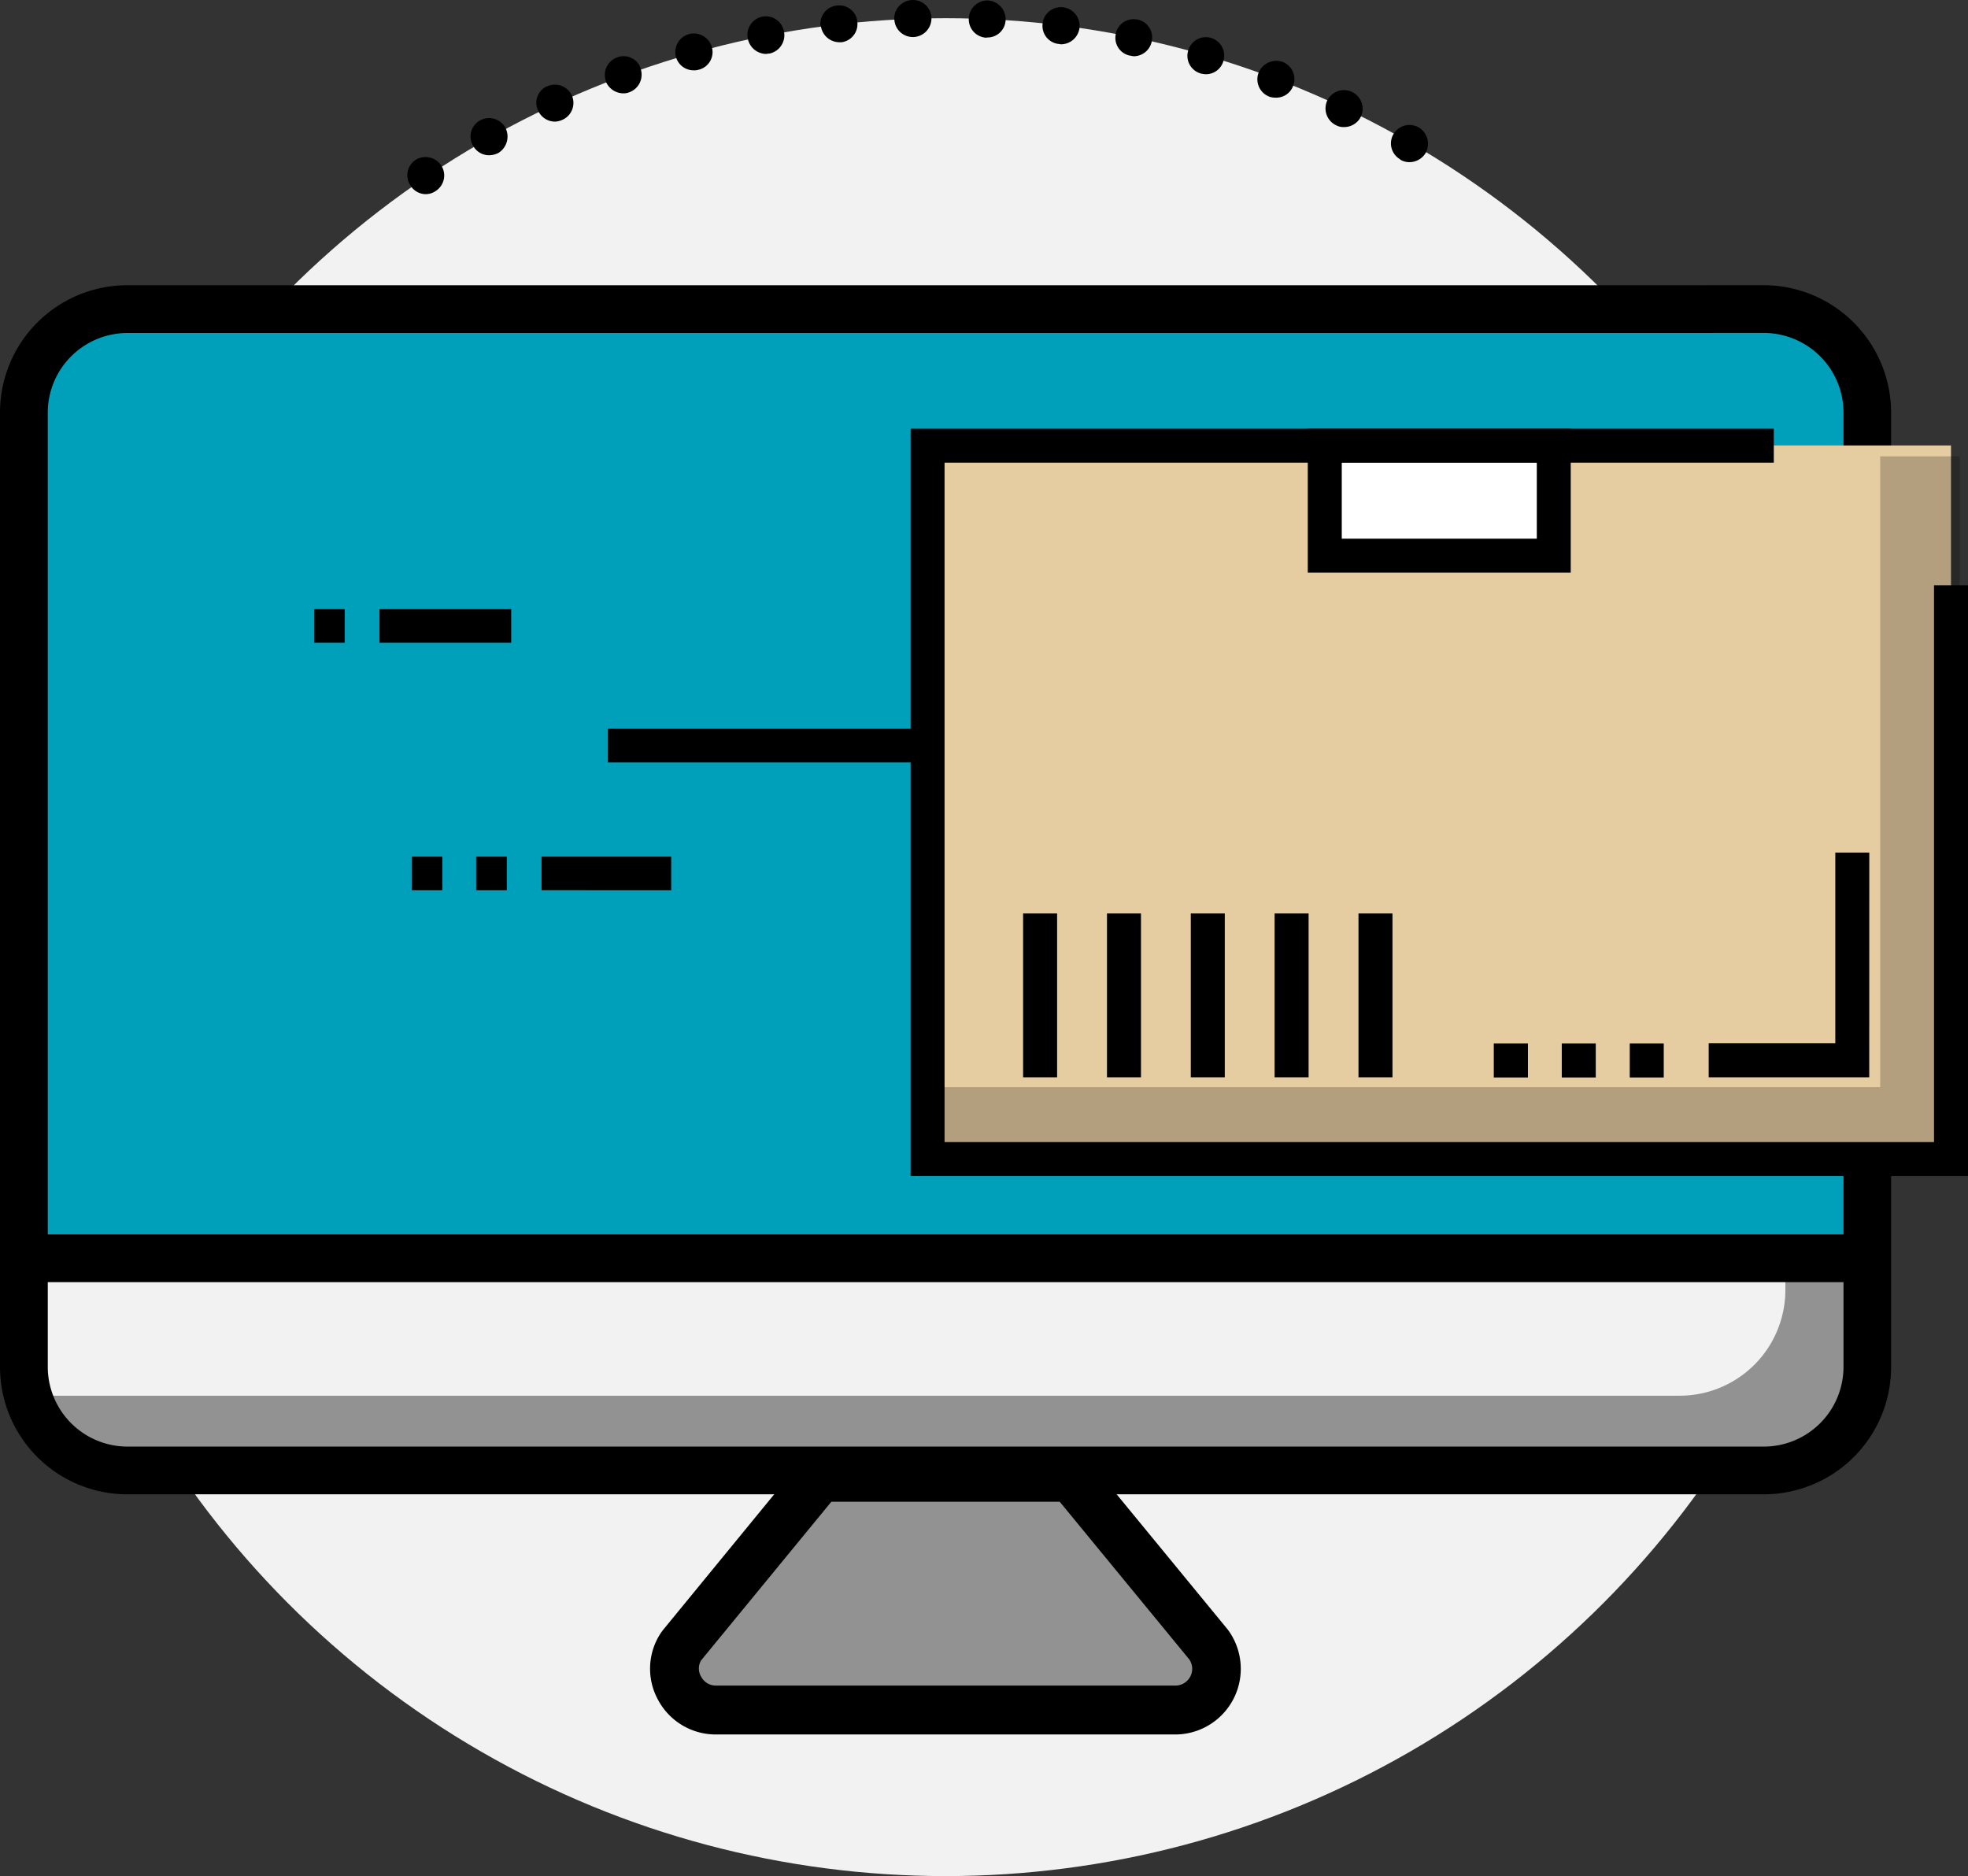
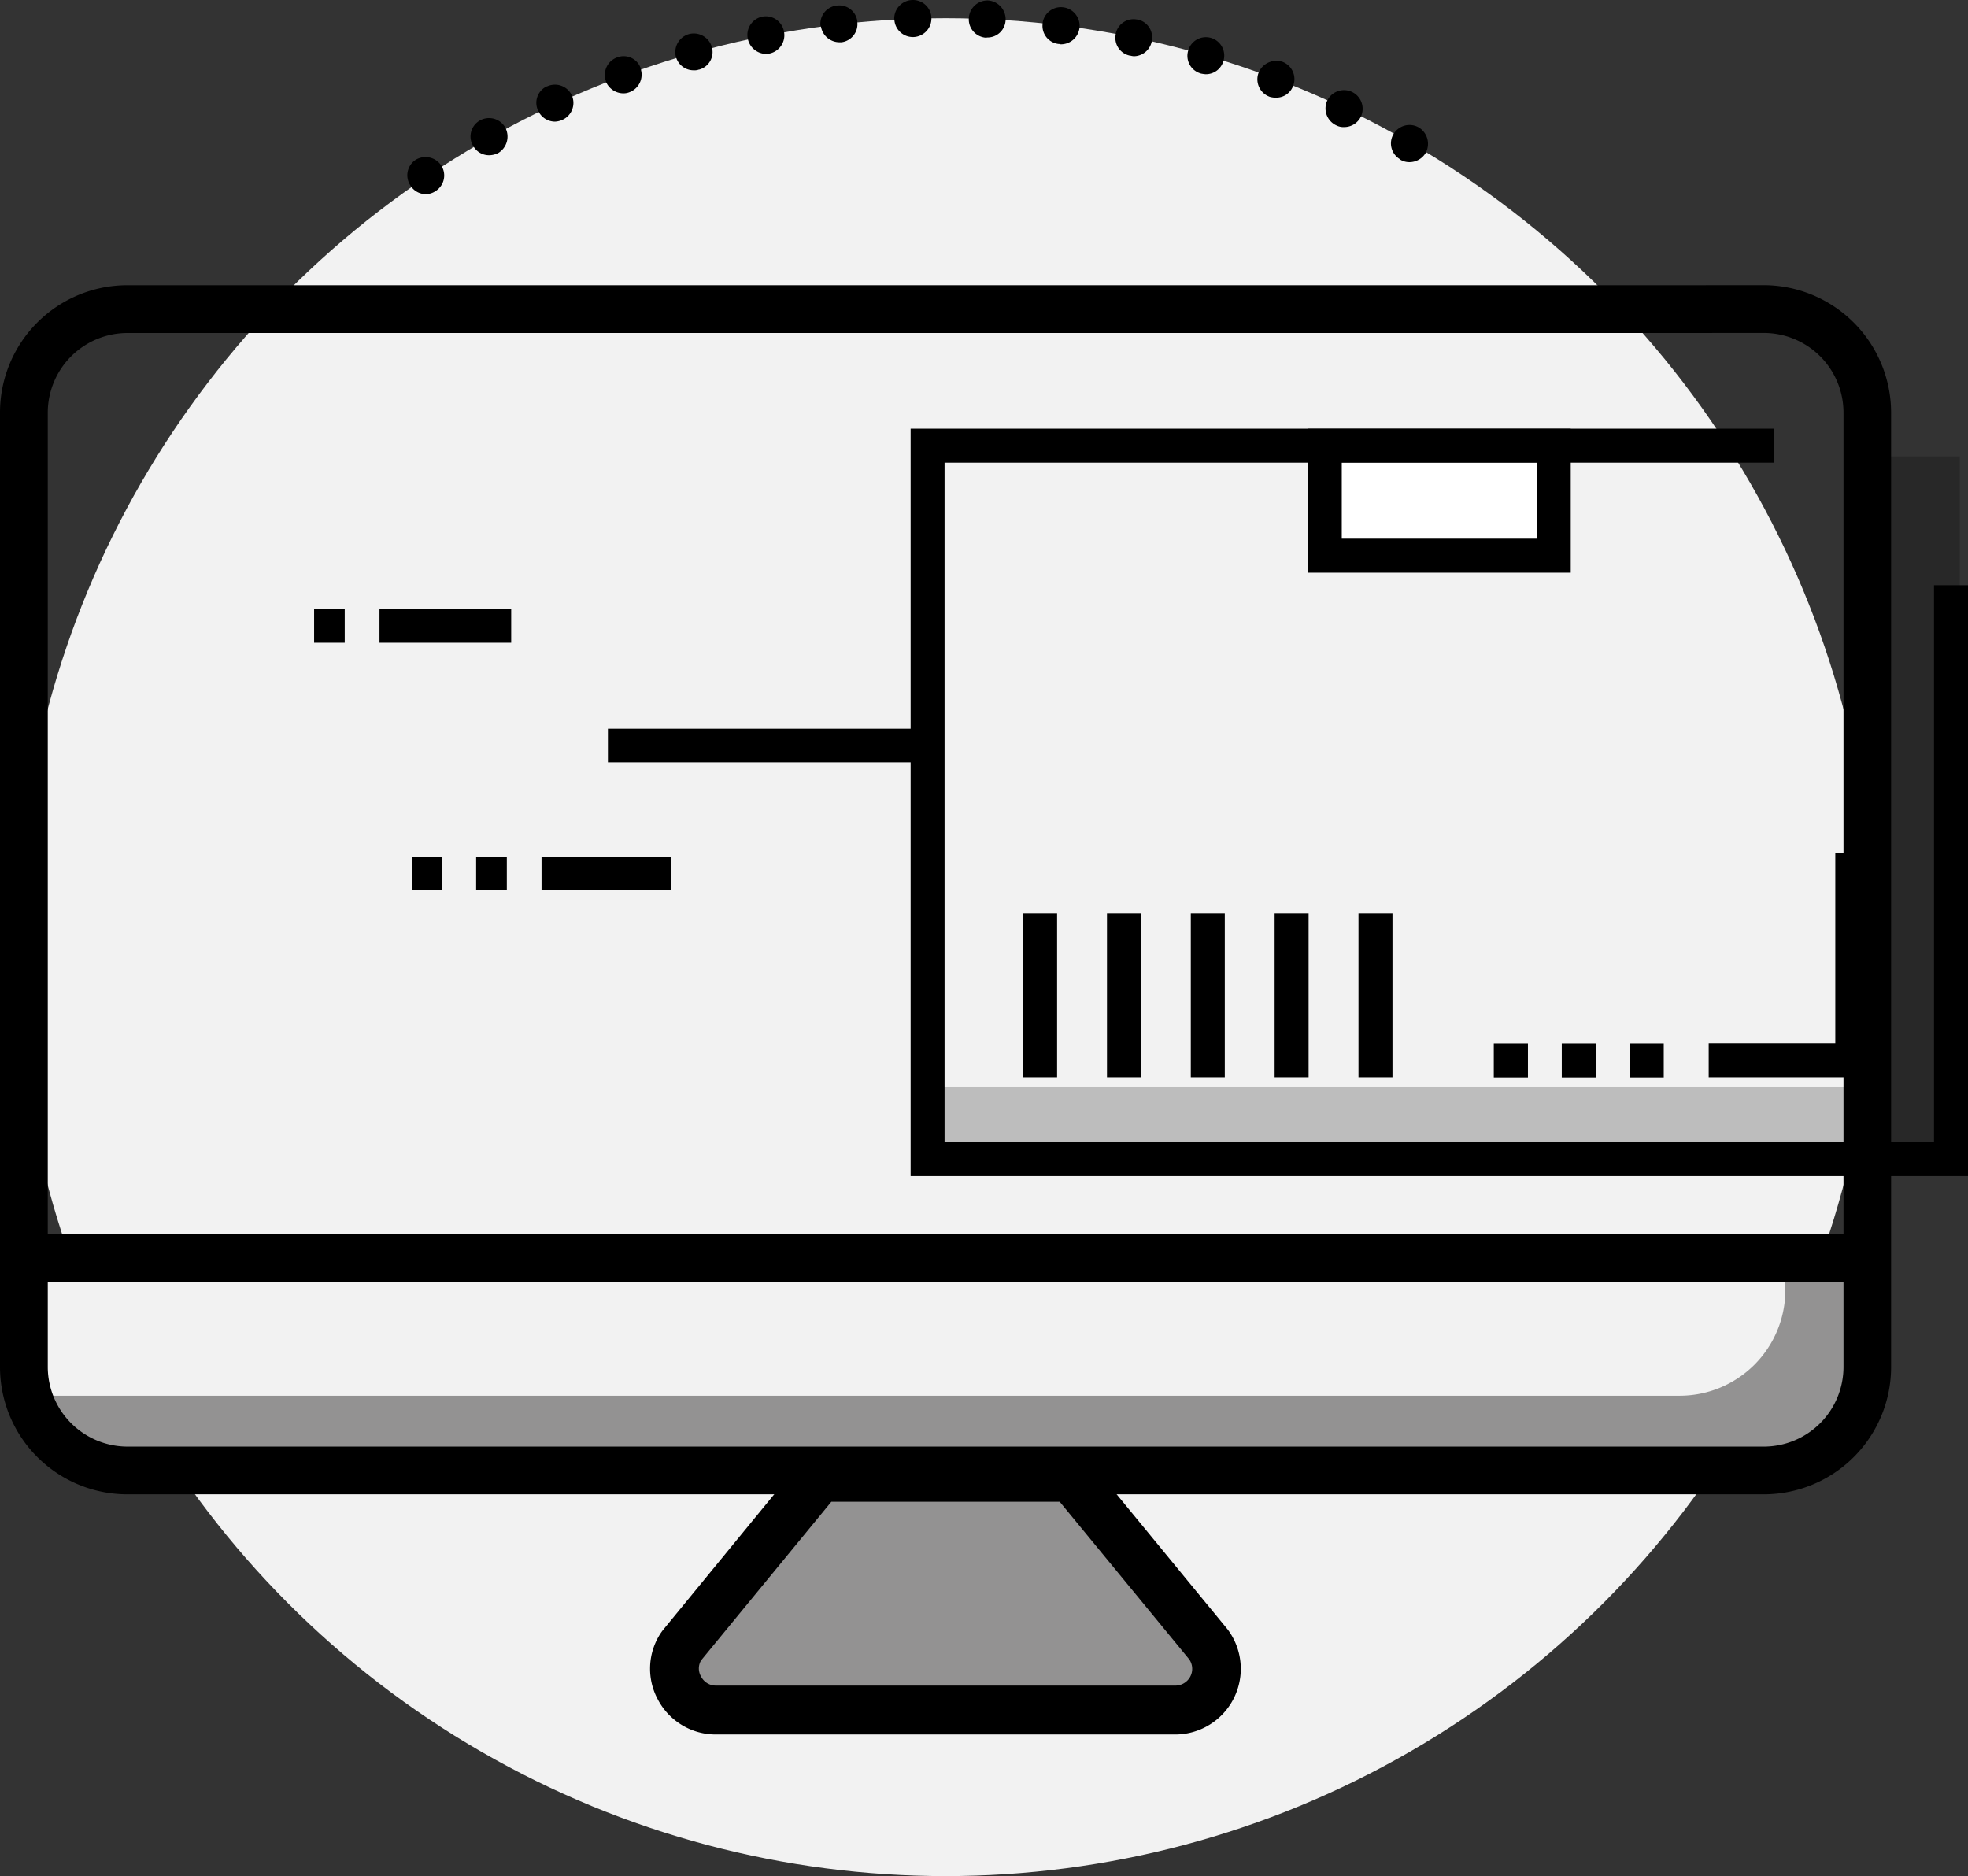
<svg xmlns="http://www.w3.org/2000/svg" id="mac" viewBox="0 0 355.49 338.88">
  <rect x="0" y="0" width="355.49" height="338.88" fill="#333333" stroke="none" />
  <defs>
    <style>.cls-1{fill:#f2f2f2}.cls-3{fill:#939292}</style>
  </defs>
  <circle class="cls-1" cx="170.81" cy="171.08" r="167.79" />
  <path d="M74.19 33.59a3.35 3.35 0 0 1 .81-4.67 3.42 3.42 0 0 1 4.68.93 3.33 3.33 0 0 1-.93 4.62 3.24 3.24 0 0 1-1.88.6 3.29 3.29 0 0 1-2.68-1.48zm178.72-4.82a3.31 3.31 0 0 1-1.21-4.53 3.37 3.37 0 0 1 4.55-1.24 3.46 3.46 0 0 1 1.28 4.62 3.43 3.43 0 0 1-2.95 1.67 3.17 3.17 0 0 1-1.67-.47zM85.43 26.3a3.32 3.32 0 0 1 1.24-4.53A3.37 3.37 0 0 1 91.25 23 3.47 3.47 0 0 1 90 27.64a3.73 3.73 0 0 1-1.67.4 3.25 3.25 0 0 1-2.88-1.74zm155.9-3.68a3.38 3.38 0 0 1-1.6-4.42 3.37 3.37 0 0 1 4.48-1.6 3.37 3.37 0 0 1 1.61 4.48 3.36 3.36 0 0 1-3 1.87 2.8 2.8 0 0 1-1.48-.33zM97.21 20a3.28 3.28 0 0 1 1.53-4.39h.07a3.37 3.37 0 0 1 4.48 1.61 3.35 3.35 0 0 1-1.67 4.41 3.56 3.56 0 0 1-1.4.34 3.38 3.38 0 0 1-3-1.94zm132.08-2.54a3.35 3.35 0 0 1-1.94-4.34 3.48 3.48 0 0 1 4.35-1.94 3.34 3.34 0 0 1 1.89 4.32 3.24 3.24 0 0 1-3.07 2.14 3.84 3.84 0 0 1-1.23-.17zm-119.84-2.8a3.35 3.35 0 0 1 2-4.28 3.27 3.27 0 0 1 4.24 1.82v.12a3.38 3.38 0 0 1-2 4.34 2.9 2.9 0 0 1-1.13.2 3.46 3.46 0 0 1-3.15-2.2zm107.4-1.4a3.31 3.31 0 0 1-2.22-4.13 3.32 3.32 0 0 1 4.1-2.29A3.33 3.33 0 0 1 221 11a3.29 3.29 0 0 1-3.21 2.41 5.92 5.92 0 0 1-.94-.14zm-94.75-2.95a3.39 3.39 0 0 1 2.34-4.15 3.4 3.4 0 0 1 4.15 2.35 3.29 3.29 0 0 1-2.28 4.06h-.06a2.31 2.31 0 0 1-.94.13 3.3 3.3 0 0 1-3.21-2.42zm82-.26a3.27 3.27 0 0 1-2.56-3.85.3.3 0 0 1 0-.1 3.28 3.28 0 0 1 3.85-2.57h.1a3.27 3.27 0 0 1 2.56 3.84.43.43 0 0 1 0 .11 3.35 3.35 0 0 1-3.21 2.68 2.69 2.69 0 0 1-.74-.14zM135.08 7a3.36 3.36 0 0 1 2.65-4 3.34 3.34 0 0 1 3.88 2.67 3.38 3.38 0 0 1-2.6 4c-.27 0-.47.07-.67.07A3.43 3.43 0 0 1 135.08 7zm56.14.94a3.28 3.28 0 0 1-2.89-3.64.31.31 0 0 1 0-.1 3.33 3.33 0 0 1 3.74-2.88A3.38 3.38 0 0 1 195 5a3.38 3.38 0 0 1-3.38 3c-.14 0-.27-.07-.4-.07zm-43-3.21A3.31 3.31 0 0 1 151.19 1a3.28 3.28 0 0 1 3.67 2.83.49.49 0 0 1 0 .12A3.3 3.3 0 0 1 152 7.63h-.38a3.4 3.4 0 0 1-3.35-3zm29.91 2.08A3.33 3.33 0 0 1 175 3.35v-.06a3.39 3.39 0 0 1 3.44-3.21 3.41 3.41 0 0 1 3.21 3.54 3.28 3.28 0 0 1-3.35 3.15zm-16.6-3.28a3.37 3.37 0 0 1 3.3-3.53 3.34 3.34 0 0 1 3.42 3.21 3.37 3.37 0 0 1-3.22 3.48h-.13a3.34 3.34 0 0 1-3.35-3.22z" />
-   <path d="M30.61 55.83H23a18.7 18.7 0 0 0-18.7 18.7v172.38a18.7 18.7 0 0 0 18.7 18.7h295.6a18.7 18.7 0 0 0 18.7-18.7V74.52a18.69 18.69 0 0 0-18.7-18.69h-288z" fill="#00a0ba" />
  <path class="cls-1" d="M4.32 227.28h333v19.23a19.1 19.1 0 0 1-19.1 19.1H23.42a19.1 19.1 0 0 1-19.1-19.1z" />
  <path class="cls-3" d="M322.5 227.28V233a19.1 19.1 0 0 1-19.1 19.1H8.62a19.7 19.7 0 0 1-3.9-.4A19.05 19.05 0 0 0 23 265.61h294.79a19.1 19.1 0 0 0 19.1-19.1v-19.23z" />
  <path d="M309.26 60.15H23A14.4 14.4 0 0 0 8.63 74.52v172.39A14.41 14.41 0 0 0 23 261.29h295.6a14.4 14.4 0 0 0 14.4-14.38V74.52a14.4 14.4 0 0 0-14.4-14.38h-10.47v-8.63h10.47a23.05 23.05 0 0 1 23 23v172.4a23 23 0 0 1-23 23H23a23 23 0 0 1-23-23V74.52a23 23 0 0 1 23-23h286.26" />
  <path d="M4.32 222.96H337.3v8.63H4.32z" />
  <path class="cls-3" d="M129.32 308.87a7.45 7.45 0 0 1-6.27-11.46l.11-.16 25-30.42h45.38L218.32 297l.1.14a7.44 7.44 0 0 1-6.1 11.7z" />
  <path d="M191.42 271.25l23.38 28.45a3 3 0 0 1-.75 4.21 3 3 0 0 1-1.73.55h-83a3 3 0 0 1-2.68-1.63 2.86 2.86 0 0 1 0-2.92l23.53-28.66h41.2m4.17-8.84H146l-2.65 3.23-23.49 28.66-.24.3-.22.31a11.68 11.68 0 0 0-.6 12 11.81 11.81 0 0 0 10.52 6.38h83a11.86 11.86 0 0 0 9.68-18.64l-.2-.28-.22-.27-23.38-28.46-2.65-3.22z" />
-   <path d="M352.42 105.7v103.66H167.55V80.46h184.87z" fill="#e5cca1" />
+   <path d="M352.42 105.7v103.66H167.55h184.87z" fill="#e5cca1" />
  <path d="M339.63 82.43v113.94H169.09v15H354V82.43z" opacity=".22" />
  <path fill="#fff" d="M237.5 80.46h41.36v19.92H237.5z" />
  <path d="M355.49 212.43h-191v-135h155.92v6.14H170.62v122.72h178.73V105.71h6.14z" />
  <path d="M184.81 164.99h6.14v29.6h-6.14zm15.15 0h6.14v29.6h-6.14zm15.14 0h6.14v29.6h-6.14zm15.14 0h6.14v29.6h-6.14zm15.15 0h6.14v29.6h-6.14zm38.34-61.55h-47.5v-26h47.5zm-41.36-6.14h35.23V83.53h-35.23zm95.28 97.29h-29v-6.14h22.87V154h6.14zm-43.26.03v-6.14h6.14v6.14zm-12.28 0v-6.14h6.14v6.14zm-12.28 0v-6.14H276v6.14zM68.55 110.03h23.79v6.07H68.55zm-11.81 0h5.53v6.07h-5.53zm53.07 21.6h56.9v6.07h-56.9zm-11.99 23.1h23.42v6.07H97.82zm-11.81 0h5.54v6.07h-5.54zm-11.64 0h5.54v6.07h-5.54z" />
</svg>